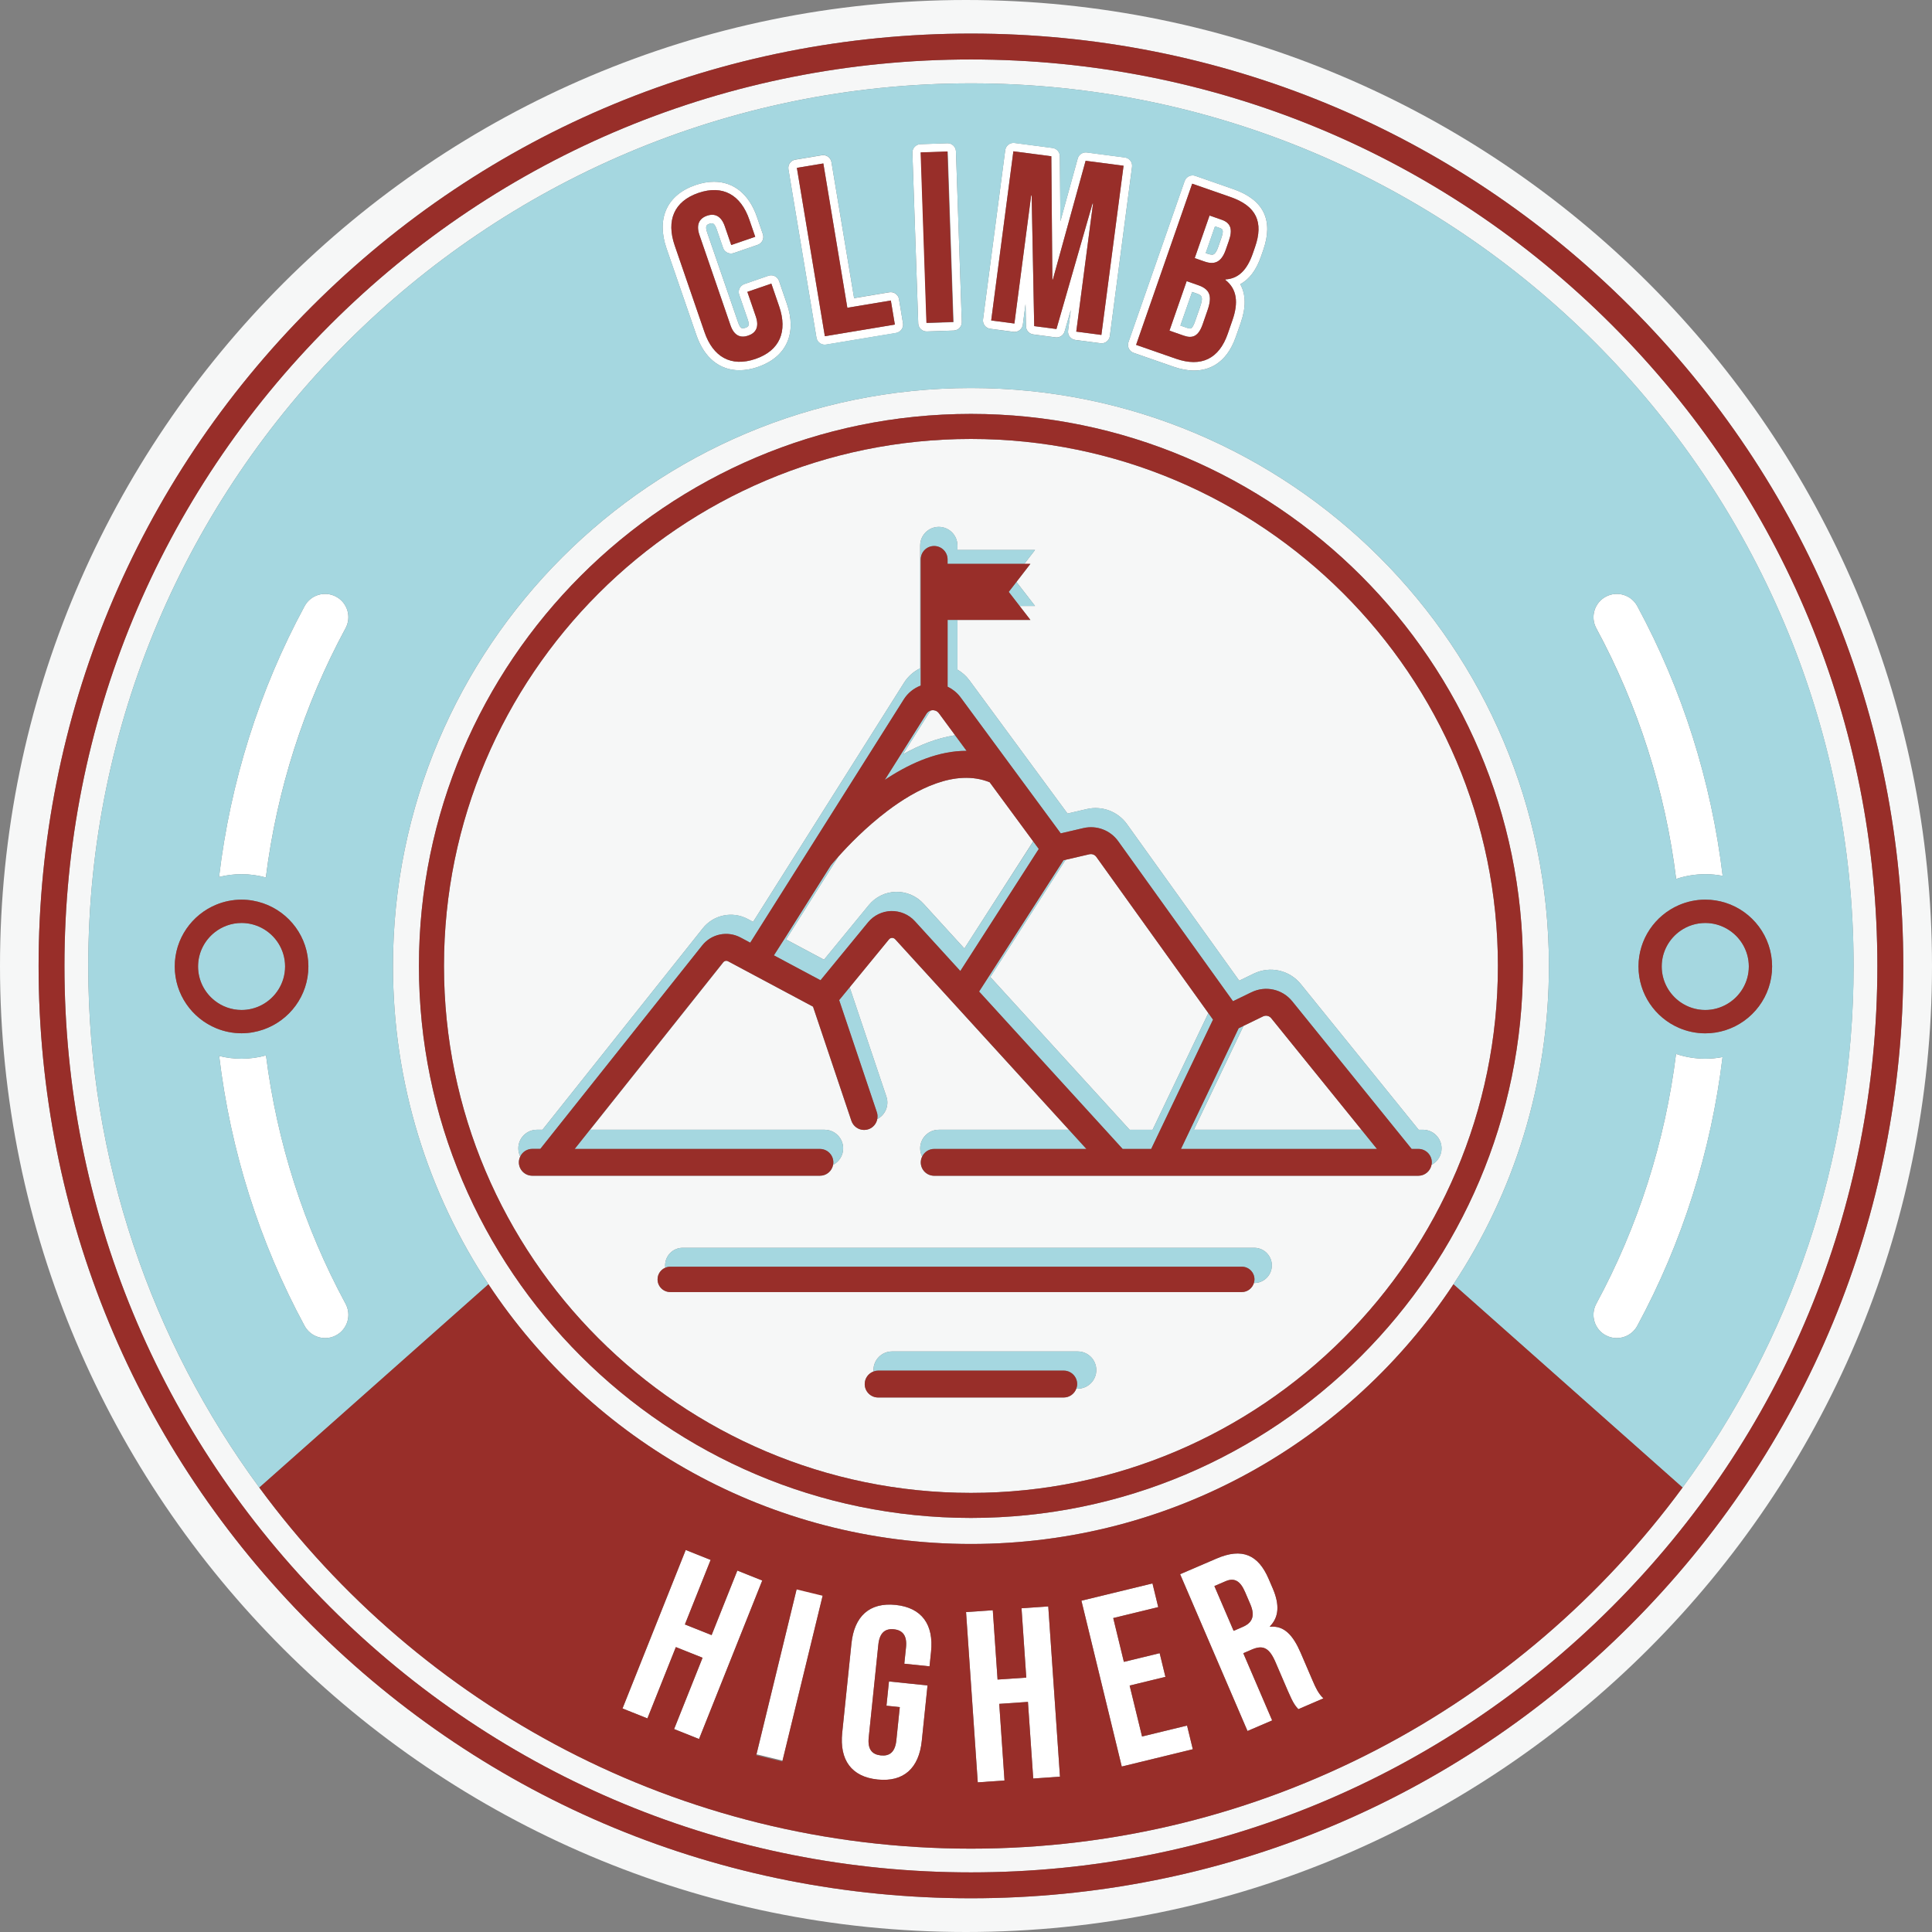
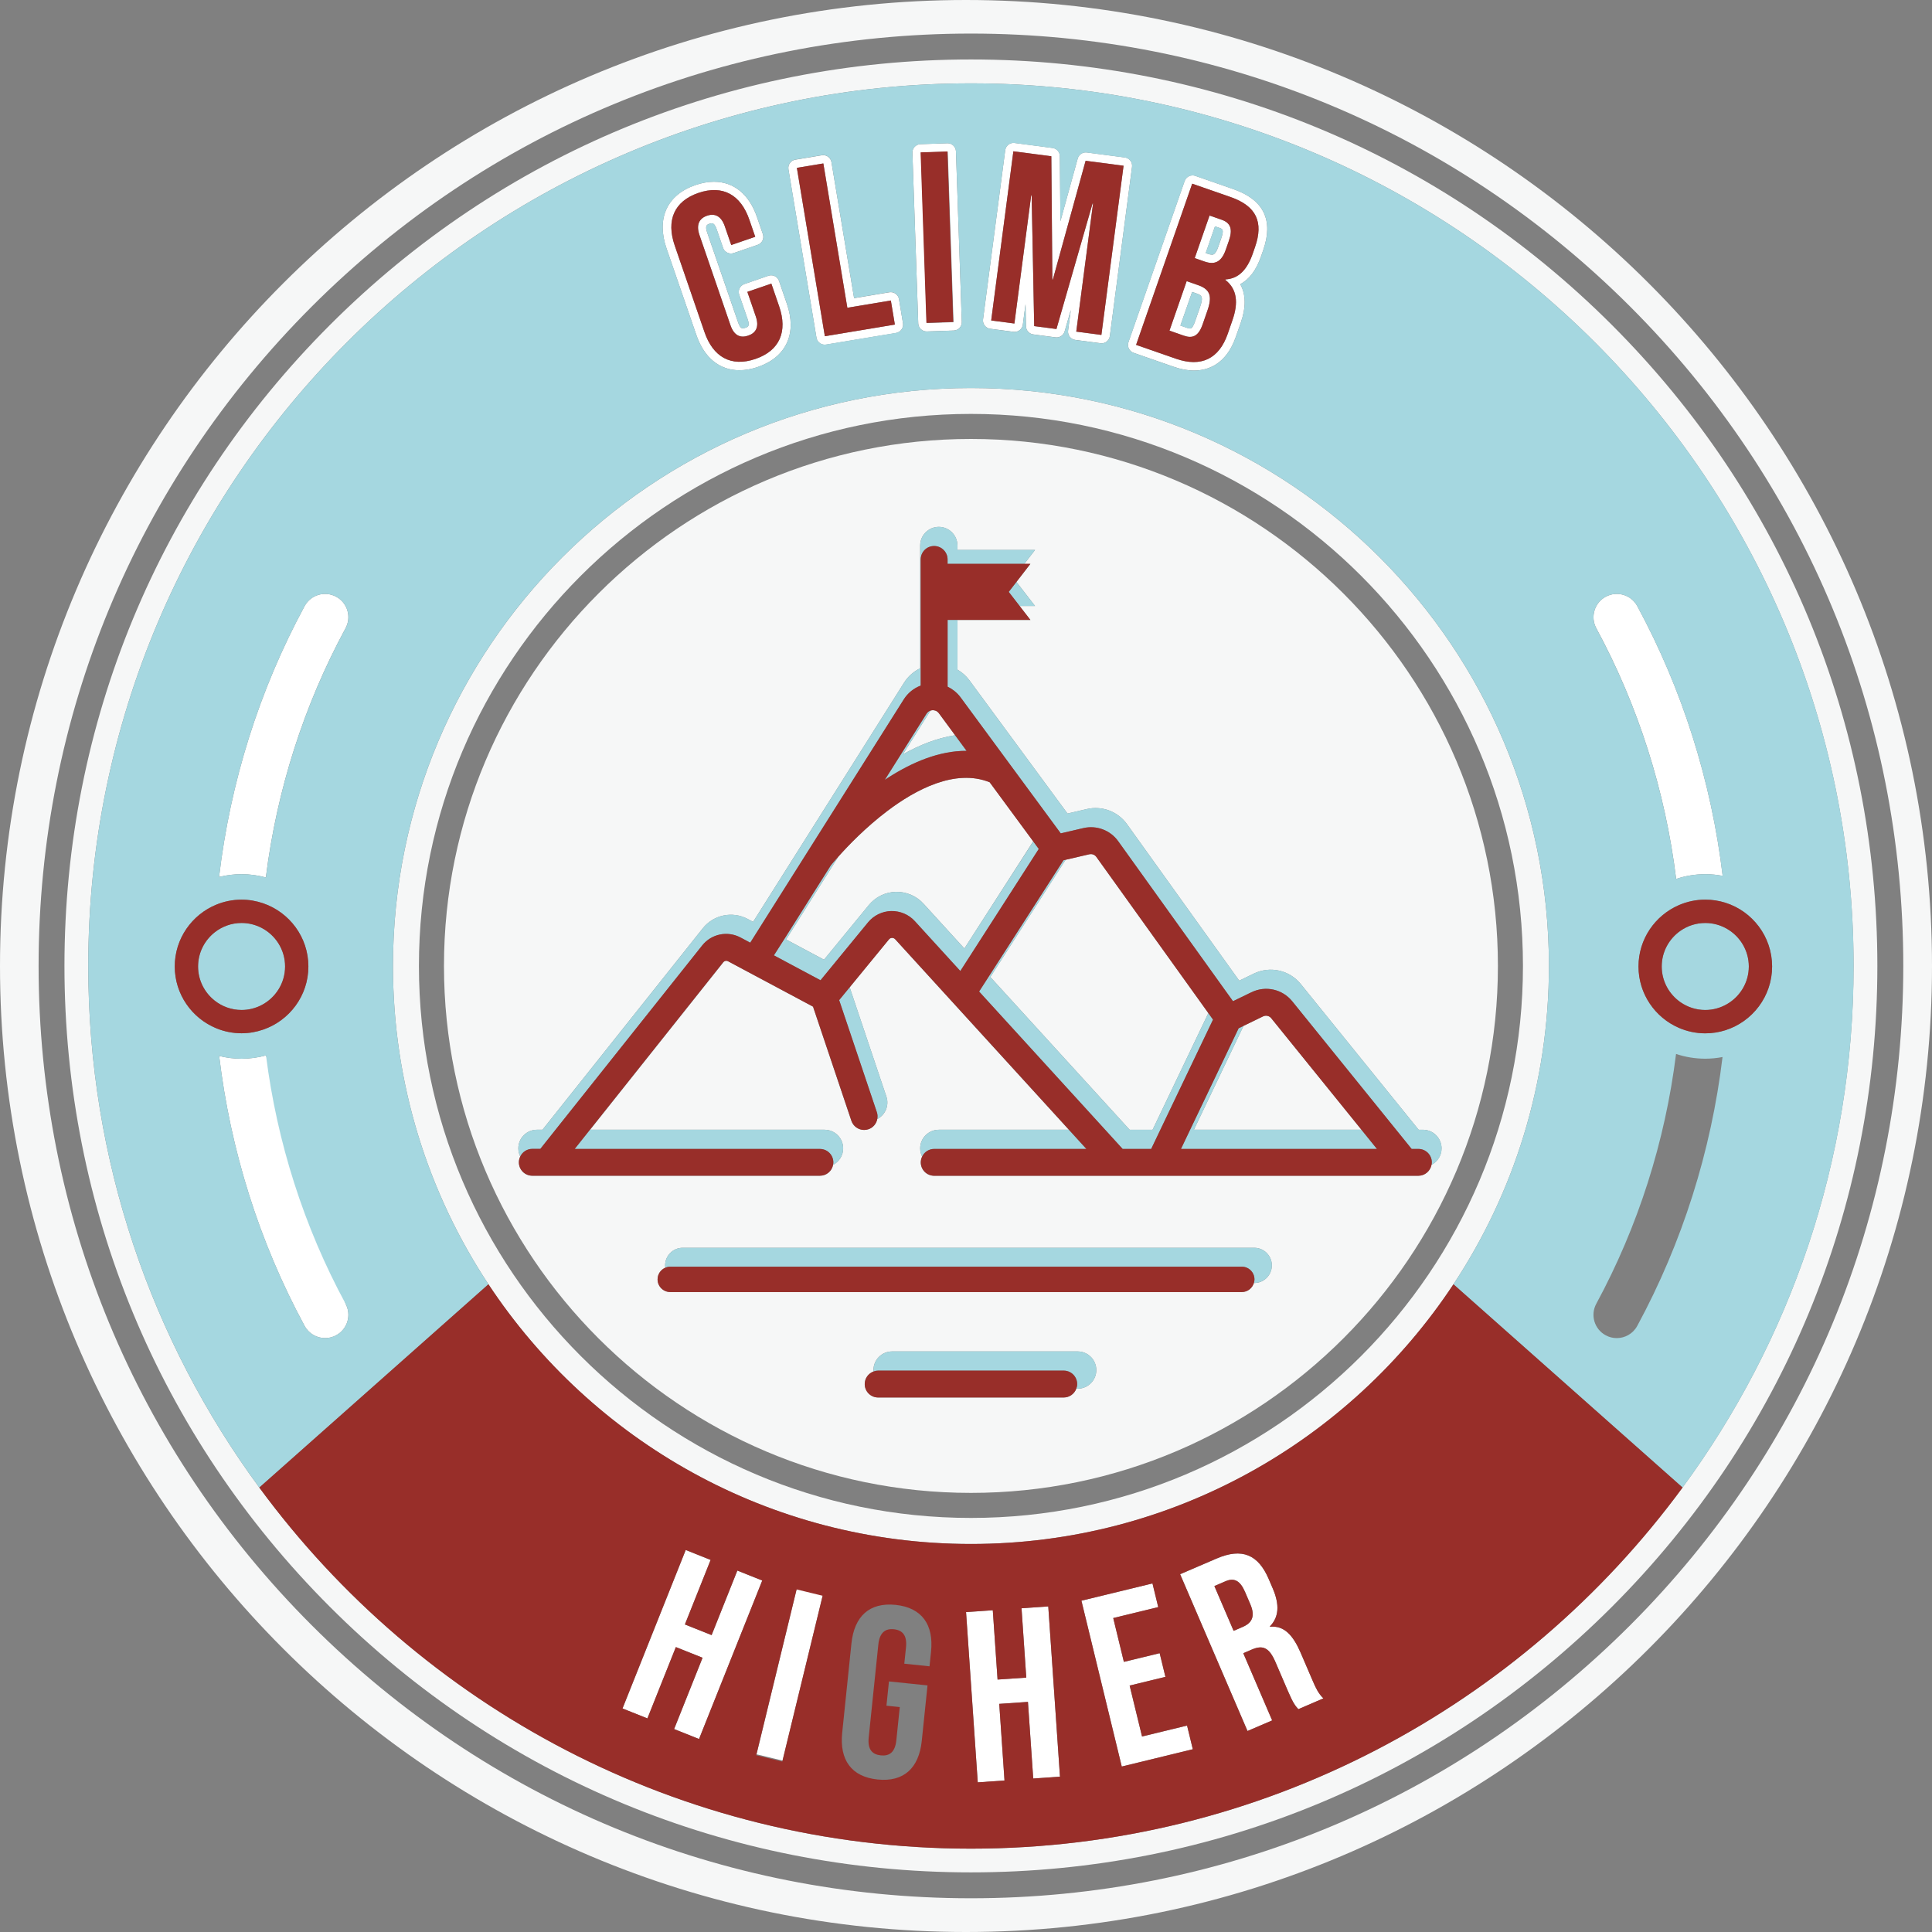
<svg xmlns="http://www.w3.org/2000/svg" version="1.1" id="Layer_1" x="0px" y="0px" viewBox="0 0 500 500" style="enable-background:new 0 0 500 500;" xml:space="preserve">
  <rect x="0" y="0" width="500" height="500" fill="#808080" stroke="none" />
  <style type="text/css">
	.st0{fill:#F6F7F7;}
	.st1{fill:#FFFFFF;}
	.st2{fill:#A5D7E0;}
	.st3{fill:#982E29;}
</style>
  <g>
    <g>
      <path class="st0" d="M283.73,221.76c-0.41-0.58-1.13-0.85-1.82-0.68l-6.12,1.42l-19.49,30.35l36.05,39.53h5.94l14.43-30.19    L283.73,221.76z" />
      <path class="st0" d="M242.98,184.59c-0.55-0.74-1.32-0.8-1.63-0.79c-0.12,0-0.32,0.03-0.54,0.1l-7.14,11.32    c4.25-2.39,8.83-4.23,13.51-4.94L242.98,184.59z" />
      <path class="st0" d="M256.14,202.45c-8.93-3.61-19.25,1.96-26.42,7.38c-5.64,4.25-10.25,9.06-12.75,11.87l-13.53,21.43l9.81,5.24    l11.6-14.14c1.72-2.1,4.27-3.35,6.98-3.42c2.72-0.06,5.32,1.04,7.16,3.05l10.59,11.61l17.82-27.74L256.14,202.45z" />
      <path class="st0" d="M251.28,113.6c-75.2,0-136.38,61.18-136.38,136.38s61.18,136.38,136.38,136.38s136.38-61.18,136.38-136.38    S326.48,113.6,251.28,113.6z M278.91,359.39h-0.37c-0.49,1.32-1.75,2.27-3.25,2.27h-48.03c-1.92,0-3.47-1.55-3.47-3.47    c0-1.51,0.96-2.78,2.3-3.26c-0.01-0.12-0.04-0.24-0.04-0.36c0-2.66,2.16-4.82,4.82-4.82h48.03c2.66,0,4.82,2.16,4.82,4.82    S281.57,359.39,278.91,359.39z M324.6,332.04h-0.1c-0.4,1.35-1.64,2.34-3.12,2.34H173.46c-1.81,0-3.28-1.47-3.28-3.28    c0-1.36,0.83-2.52,2.01-3.02c-0.03-0.2-0.06-0.39-0.06-0.6c0-2.51,2.04-4.55,4.55-4.55H324.6c2.51,0,4.55,2.04,4.55,4.55    S327.12,332.04,324.6,332.04z M368.25,292.38c2.66,0,4.82,2.16,4.82,4.82c0,1.87-1.07,3.46-2.62,4.27    c-0.3,1.61-1.71,2.82-3.41,2.82h-3.4h-74.63h-47.26c-1.92,0-3.47-1.55-3.47-3.47c0-0.54,0.14-1.05,0.36-1.51    c-0.31-0.64-0.5-1.35-0.5-2.11c0-2.66,2.16-4.82,4.82-4.82h33.66l-44.97-49.31c-0.28-0.31-0.64-0.34-0.81-0.34    c-0.18,0-0.52,0.06-0.79,0.39l-10.16,12.39l9.51,28.3c0.77,2.29-0.29,4.75-2.38,5.81c-0.23,1.19-1.06,2.22-2.29,2.63    c-0.37,0.12-0.74,0.18-1.11,0.18c-1.45,0-2.8-0.92-3.29-2.37l-9.93-29.54l-22.02-11.76c-0.34-0.18-0.74-0.13-1.04,0.1    l-34.63,43.52h60.68c2.66,0,4.82,2.16,4.82,4.82c0,1.87-1.07,3.46-2.62,4.27c-0.3,1.61-1.71,2.82-3.41,2.82h-74.43    c-1.92,0-3.47-1.55-3.47-3.47c0-0.54,0.14-1.05,0.36-1.51c-0.31-0.64-0.5-1.35-0.5-2.11c0-2.66,2.16-4.82,4.82-4.82h1.43    l41.49-52.14c2.79-3.5,7.67-4.51,11.62-2.41l1.4,0.75l39.08-61.92c1.03-1.63,2.48-2.89,4.16-3.71v-31.77    c0-2.66,2.16-4.82,4.82-4.82s4.82,2.16,4.82,4.82v1.15h20.09l-2.8,3.62h1.59l-3.6,4.66l4.81,6.22h-4l2.8,3.62h-18.88v12.85    c1.19,0.69,2.25,1.62,3.09,2.76l25.39,34.49l4.97-1.16c3.97-0.93,8.07,0.62,10.44,3.93l29.03,40.48l3.75-1.82    c4.23-2.05,9.25-0.93,12.2,2.72l30.49,37.69H368.25z" />
      <path class="st0" d="M251.28,100.42c-82.61,0-149.58,66.97-149.58,149.58c0,30.44,9.1,58.74,24.71,82.37    c26.77,40.49,72.69,67.21,124.87,67.21c52.17,0,98.1-26.72,124.87-67.21c15.61-23.62,24.71-51.93,24.71-82.37    C400.86,167.39,333.89,100.42,251.28,100.42z M251.28,392.84c-78.77,0-142.86-64.09-142.86-142.86s64.09-142.86,142.86-142.86    s142.86,64.09,142.86,142.86S330.05,392.84,251.28,392.84z" />
      <path class="st0" d="M326.88,263.04l-5.05,2.45l-12.85,26.88h43.37L329,263.52C328.49,262.88,327.62,262.69,326.88,263.04z" />
      <path class="st0" d="M417.16,84.1c-44.31-44.31-103.22-68.71-165.88-68.71S129.7,39.79,85.39,84.1S16.68,187.32,16.68,249.98    s24.4,121.57,68.71,165.88s103.22,68.71,165.88,68.71s121.57-24.4,165.88-68.71s68.71-103.22,68.71-165.88    S461.47,128.4,417.16,84.1z M251.28,478.43c-75.5,0-142.55-36.83-184.17-93.45C39.3,347.14,22.84,300.46,22.84,250    c0-125.96,102.47-228.43,228.43-228.43c125.96,0,228.43,102.47,228.43,228.43c0,50.46-16.46,97.14-44.27,134.98    C393.83,441.6,326.78,478.43,251.28,478.43z" />
      <path class="st0" d="M250,0C112.15,0,0,112.15,0,250s112.15,250,250,250c137.85,0,250-112.15,250-250S387.85,0,250,0z     M421.9,420.6c-45.57,45.57-106.17,70.67-170.62,70.67s-125.04-25.1-170.62-70.67S9.99,314.43,9.99,249.98    s25.1-125.04,70.67-170.62C126.23,33.79,186.83,8.69,251.28,8.69s125.04,25.1,170.62,70.67c45.57,45.57,70.67,106.17,70.67,170.62    S467.47,375.02,421.9,420.6z" />
    </g>
    <g>
      <path class="st1" d="M87,154.43c-2.93-1.58-6.59-0.5-8.17,2.43c-11.73,21.68-19.23,45.56-22.14,70.1    c1.87-0.47,3.82-0.72,5.82-0.72c2.18,0,4.29,0.3,6.29,0.85c2.83-22.58,9.82-44.53,20.62-64.49    C91.02,159.67,89.93,156.01,87,154.43z" />
-       <path class="st1" d="M68.84,273.14c-2.02,0.55-4.14,0.86-6.32,0.86c-2,0-3.94-0.25-5.8-0.72c2.92,24.46,10.41,48.25,22.11,69.86    c1.09,2.02,3.17,3.16,5.31,3.16c0.97,0,1.95-0.23,2.86-0.73c2.93-1.58,4.02-5.24,2.43-8.17    C78.67,317.51,71.69,295.63,68.84,273.14z" />
+       <path class="st1" d="M68.84,273.14c-2.02,0.55-4.14,0.86-6.32,0.86c-2,0-3.94-0.25-5.8-0.72c2.92,24.46,10.41,48.25,22.11,69.86    c1.09,2.02,3.17,3.16,5.31,3.16c0.97,0,1.95-0.23,2.86-0.73c2.93-1.58,4.02-5.24,2.43-8.17    z" />
      <path class="st1" d="M433.79,227.47c2.37-0.79,4.9-1.23,7.54-1.23c1.54,0,3.04,0.15,4.5,0.43c-2.93-24.44-10.42-48.22-22.1-69.81    c-1.58-2.93-5.25-4.01-8.17-2.43c-2.93,1.58-4.02,5.24-2.43,8.17C423.98,182.67,430.99,204.76,433.79,227.47z" />
-       <path class="st1" d="M433.76,272.76c-2.82,22.63-9.82,44.64-20.64,64.64c-1.58,2.93-0.5,6.59,2.43,8.17    c0.91,0.49,1.89,0.73,2.86,0.73c2.14,0,4.22-1.14,5.31-3.16c11.65-21.52,19.13-45.22,22.08-69.57c-1.45,0.28-2.94,0.43-4.47,0.43    C438.68,273.99,436.14,273.56,433.76,272.76z" />
      <path class="st1" d="M180.21,86.68c2.03,5.9,5.99,9.14,11.15,9.14c1.52,0,3.14-0.29,4.8-0.86c3.66-1.26,6.27-3.46,7.55-6.37    c1.25-2.85,1.23-6.2-0.07-9.97l-2.03-5.91c-0.31-0.9-1.15-1.46-2.05-1.46c-0.23,0-0.47,0.04-0.71,0.12l-6.2,2.14    c-1.13,0.39-1.74,1.62-1.35,2.76l2.2,6.38c0.61,1.77,0.06,1.95-0.62,2.19c-0.25,0.09-0.49,0.13-0.67,0.13    c-0.16,0-0.66,0-1.17-1.48l-8.03-23.33c-0.63-1.82,0-2.04,0.6-2.25c0.24-0.08,0.46-0.12,0.63-0.12c0.47,0,0.88,0.51,1.23,1.53    l1.66,4.83c0.31,0.9,1.15,1.46,2.05,1.46c0.23,0,0.47-0.04,0.71-0.12l6.2-2.13c0.54-0.19,0.99-0.58,1.24-1.1    c0.25-0.52,0.29-1.11,0.1-1.66l-1.52-4.42c-2.03-5.9-5.99-9.14-11.15-9.14c-1.52,0-3.14,0.29-4.8,0.86    c-7.34,2.53-10.13,8.64-7.48,16.35L180.21,86.68z M180.75,49.93c6.32-2.17,10.98,0.5,13.19,6.94l1.52,4.41l-6.21,2.13l-1.66-4.83    c-0.94-2.74-2.65-3.43-4.61-2.75s-2.89,2.26-1.95,5.01l8.02,23.33c0.94,2.74,2.63,3.37,4.59,2.69s2.91-2.2,1.97-4.95l-2.19-6.38    l6.21-2.13l2.03,5.91c2.21,6.44,0.19,11.41-6.14,13.58s-10.98-0.5-13.19-6.94l-7.71-22.43C172.4,57.07,174.42,52.1,180.75,49.93z" />
      <path class="st1" d="M233.69,83.65l-1.03-6.22c-0.09-0.57-0.41-1.07-0.88-1.41c-0.37-0.26-0.81-0.4-1.26-0.4    c-0.12,0-0.24,0.01-0.36,0.03l-9.12,1.52l-5.86-35.2c-0.09-0.57-0.41-1.07-0.88-1.41c-0.37-0.26-0.81-0.4-1.26-0.4    c-0.12,0-0.24,0.01-0.36,0.03l-6.85,1.14c-1.18,0.2-1.98,1.31-1.78,2.5l7.25,43.57c0.09,0.57,0.41,1.07,0.88,1.41    c0.37,0.26,0.81,0.4,1.26,0.4c0.12,0,0.24-0.01,0.36-0.03l18.11-3.01C233.09,85.95,233.89,84.83,233.69,83.65z M213.47,87.01    l-7.24-43.57l6.85-1.14l6.21,37.34l11.26-1.87l1.04,6.22L213.47,87.01z" />
      <path class="st1" d="M245.23,37.07c-0.02,0-7.01,0.24-7.01,0.24c-1.2,0.04-2.14,1.04-2.09,2.24l1.51,44.13    c0.04,1.17,1,2.1,2.17,2.1c0.02,0,7.01-0.24,7.01-0.24c0.57-0.02,1.12-0.27,1.51-0.69s0.6-0.98,0.58-1.56l-1.51-44.13    C247.36,38,246.4,37.07,245.23,37.07z M239.84,83.61l-1.5-44.13l6.94-0.24l1.5,44.13L239.84,83.61z" />
      <path class="st1" d="M285.08,88.85c0.48,0,0.94-0.16,1.32-0.45c0.46-0.35,0.75-0.87,0.83-1.44l5.74-43.78    c0.16-1.19-0.68-2.28-1.87-2.43l-9.82-1.29c-0.1-0.01-0.19-0.02-0.28-0.02c-0.96,0-1.83,0.64-2.09,1.59l-4.48,16.23l-0.14-16.84    c-0.01-1.08-0.81-1.99-1.89-2.13l-9.82-1.29c-0.09-0.01-0.19-0.02-0.28-0.02c-0.48,0-0.94,0.16-1.32,0.45    c-0.46,0.35-0.75,0.87-0.83,1.44l-5.74,43.78c-0.16,1.19,0.68,2.28,1.87,2.43l6,0.79c0.1,0.01,0.19,0.02,0.28,0.02    c1.07,0,2.01-0.79,2.15-1.89l0.7-5.31l0.11,5.74c0.02,1.07,0.82,1.97,1.89,2.11l5.76,0.76c0.1,0.01,0.19,0.02,0.28,0.02    c0.95,0,1.81-0.63,2.08-1.57l1.59-5.52l-0.7,5.31c-0.16,1.19,0.68,2.28,1.87,2.43l6.51,0.85    C284.89,88.85,284.98,88.85,285.08,88.85z M282.75,52.66l-9.35,32.49l-5.75-0.75l-0.66-33.81l-0.13-0.02l-4.34,33.15l-6-0.79    l5.74-43.78l9.82,1.29l0.27,31.91l0.12,0.02l8.48-30.76l9.82,1.29l-5.74,43.78l-6.5-0.85l4.34-33.15L282.75,52.66z" />
      <path class="st1" d="M317.22,64.65l0.81-2.32c1.04-2.98,0.48-4.64-1.84-5.45l-3.16-1.1l-3.84,11.02l2.56,0.89    C314.19,68.55,316.06,67.99,317.22,64.65z M314.44,58.57l1.11,0.39c0.8,0.28,1.29,0.45,0.51,2.69l-0.81,2.32    c-0.68,1.94-1.31,1.94-1.58,1.94c-0.3,0-0.68-0.08-1.12-0.23l-0.51-0.18L314.44,58.57z" />
      <path class="st1" d="M292.14,90.21c0.25,0.52,0.7,0.91,1.24,1.1l10.31,3.59c1.88,0.65,3.67,0.99,5.31,0.99    c3.56,0,8.33-1.52,10.84-8.74l1.25-3.57c1.41-4.04,1.37-7.4-0.12-10.04c2.35-1.24,4.15-3.63,5.38-7.17l0.58-1.67    c2.69-7.72,0.1-13.02-7.7-15.74l-9.89-3.45c-0.23-0.08-0.47-0.12-0.71-0.12c-0.32,0-0.65,0.07-0.94,0.22    c-0.52,0.25-0.92,0.7-1.11,1.24l-14.54,41.7C291.85,89.1,291.89,89.69,292.14,90.21z M308.54,47.54l9.89,3.44    c6.79,2.36,8.61,6.54,6.37,12.97l-0.58,1.67c-1.49,4.29-3.74,6.51-7.07,6.69l-0.04,0.12c3.1,2.42,3.39,5.99,1.86,10.4l-1.24,3.58    c-2.24,6.43-6.84,8.71-13.39,6.43l-10.31-3.59L308.54,47.54z" />
      <path class="st1" d="M311.24,83.95l1.26-3.63c1.35-3.87,0.51-5.5-2.47-6.54l-2.92-1.02l-4.46,12.81l3.75,1.31    C308.61,87.65,310.16,87.05,311.24,83.95z M308.52,75.55l0.87,0.3c1.59,0.55,2.18,0.76,1.13,3.77l-1.27,3.63    c-0.28,0.81-0.72,1.77-1.22,1.77c-0.15,0-0.41-0.03-0.84-0.18l-1.7-0.59L308.52,75.55z" />
      <polygon class="st1" points="190.83,406.47 184.17,423.17 177.25,420.41 183.91,403.71 177.47,401.14 161.11,442.15     167.55,444.73 174.91,426.27 181.83,429.03 174.46,447.48 180.91,450.06 197.27,409.04   " />
      <rect x="182.23" y="430.15" transform="matrix(0.236 -0.972 0.972 0.236 -265.321 529.624)" class="st1" width="44.16" height="6.94" />
-       <path class="st1" d="M231.8,415.36c-6.78-0.7-10.71,2.95-11.44,9.98l-2.39,23.1c-0.73,7.03,2.37,11.41,9.15,12.11    c6.78,0.7,10.71-2.95,11.44-9.98l1.49-14.37l-9.98-1.03l-0.65,6.28l3.45,0.36l-0.89,8.6c-0.33,3.14-1.82,4.12-4.02,3.9    s-3.46-1.5-3.13-4.64l2.49-24.04c0.33-3.14,1.83-4.19,4.03-3.96c2.2,0.23,3.45,1.56,3.13,4.7l-0.44,4.21l6.53,0.68l0.39-3.77    C241.68,420.44,238.58,416.06,231.8,415.36z" />
      <polygon class="st1" points="264.37,416.22 265.6,434.16 258.17,434.67 256.94,416.73 250.02,417.21 253.05,461.27 259.97,460.79     258.61,440.96 266.03,440.45 267.4,460.28 274.32,459.8 271.29,415.74   " />
      <polygon class="st1" points="295.56,449.41 292.35,436.23 301.61,433.98 300.12,427.85 290.86,430.1 288.11,418.75 299.75,415.92     298.26,409.79 279.87,414.26 290.31,457.18 308.7,452.71 307.21,446.58   " />
      <path class="st1" d="M336.63,427.78c-1.97-4.58-4.31-7.15-7.92-6.76l-0.05-0.12c2.34-2.38,2.53-5.62,0.74-9.79l-1.07-2.49    c-2.69-6.26-6.85-8.11-13.46-5.27l-9.45,4.06l17.44,40.58l6.38-2.74l-7.47-17.39l2.2-0.95c2.9-1.25,4.52-0.5,6.14,3.27l3.19,7.42    c1.42,3.3,1.93,3.84,2.72,4.74l6.49-2.79c-1.29-1.23-1.97-2.66-2.81-4.63L336.63,427.78z M321.58,421.06l-2.32,1l-4.98-11.59    l2.9-1.25c2.26-0.97,3.79-0.12,5.04,2.78l1.35,3.13C324.96,418.37,323.96,420.04,321.58,421.06z" />
    </g>
    <g>
      <path class="st2" d="M309.39,75.86l-0.87-0.3l-3.04,8.71l1.7,0.59c0.43,0.15,0.7,0.18,0.84,0.18c0.5,0,0.94-0.96,1.22-1.77    l1.27-3.63C311.57,76.62,310.98,76.41,309.39,75.86z" />
      <path class="st2" d="M251.28,21.57C125.32,21.57,22.84,124.04,22.84,250c0,50.46,16.46,97.14,44.27,134.98l59.3-52.61    C110.8,308.74,101.7,280.44,101.7,250c0-82.61,66.97-149.58,149.58-149.58S400.86,167.39,400.86,250    c0,30.44-9.1,58.74-24.71,82.37l59.3,52.61c27.81-37.84,44.27-84.52,44.27-134.98C479.71,124.04,377.24,21.57,251.28,21.57z     M79.81,250.12c0,7.57-4.9,14.01-11.69,16.34c-1.76,0.61-3.64,0.95-5.6,0.95c-2.3,0-4.5-0.46-6.51-1.28    c-6.31-2.58-10.78-8.78-10.78-16.01c0-7.22,4.46-13.42,10.76-16c2.02-0.83,4.22-1.29,6.53-1.29c1.96,0,3.83,0.34,5.59,0.94    C74.9,236.1,79.81,242.54,79.81,250.12z M87,345.57c-0.91,0.49-1.89,0.73-2.86,0.73c-2.14,0-4.22-1.14-5.31-3.16    c-11.69-21.61-19.18-45.4-22.11-69.86c1.86,0.47,3.8,0.72,5.8,0.72c2.19,0,4.31-0.3,6.32-0.86c2.85,22.5,9.82,44.37,20.59,64.26    C91.02,340.33,89.93,343.99,87,345.57z M89.43,162.6c-10.8,19.96-17.79,41.91-20.62,64.49c-2.01-0.55-4.11-0.85-6.29-0.85    c-2.01,0-3.96,0.25-5.82,0.72c2.9-24.54,10.4-48.43,22.14-70.1c1.58-2.93,5.24-4.01,8.17-2.43    C89.93,156.01,91.02,159.67,89.43,162.6z M203.71,88.59c-1.28,2.91-3.89,5.11-7.55,6.37c-1.67,0.57-3.28,0.86-4.8,0.86    c-5.16,0-9.12-3.25-11.15-9.14l-7.72-22.43c-2.65-7.71,0.14-13.82,7.48-16.35c1.67-0.57,3.28-0.86,4.8-0.86    c5.16,0,9.12,3.25,11.15,9.14l1.52,4.42c0.19,0.54,0.15,1.14-0.1,1.66c-0.25,0.52-0.7,0.91-1.24,1.1l-6.2,2.13    c-0.23,0.08-0.47,0.12-0.71,0.12c-0.9,0-1.74-0.57-2.05-1.46l-1.66-4.83c-0.35-1.01-0.76-1.53-1.23-1.53    c-0.17,0-0.39,0.04-0.63,0.12c-0.6,0.21-1.23,0.42-0.6,2.25l8.03,23.33c0.51,1.48,1.01,1.48,1.17,1.48c0.18,0,0.41-0.05,0.67-0.13    c0.69-0.24,1.23-0.42,0.62-2.19l-2.2-6.38c-0.39-1.13,0.21-2.37,1.35-2.76l6.2-2.14c0.23-0.08,0.47-0.12,0.71-0.12    c0.9,0,1.74,0.57,2.05,1.46l2.03,5.91C204.94,82.39,204.96,85.74,203.71,88.59z M231.91,86.14l-18.11,3.01    c-0.12,0.02-0.24,0.03-0.36,0.03c-0.45,0-0.89-0.14-1.26-0.4c-0.47-0.34-0.78-0.84-0.88-1.41l-7.25-43.57    c-0.2-1.18,0.6-2.3,1.78-2.5l6.85-1.14c0.12-0.02,0.24-0.03,0.36-0.03c0.45,0,0.89,0.14,1.26,0.4c0.47,0.34,0.78,0.84,0.88,1.41    l5.86,35.2l9.12-1.52c0.12-0.02,0.24-0.03,0.36-0.03c0.45,0,0.89,0.14,1.26,0.4c0.47,0.34,0.78,0.84,0.88,1.41l1.03,6.22    C233.89,84.83,233.09,85.95,231.91,86.14z M248.33,84.86c-0.39,0.42-0.94,0.67-1.51,0.69c0,0-6.99,0.24-7.01,0.24    c-1.16,0-2.13-0.92-2.17-2.1l-1.51-44.13c-0.04-1.2,0.9-2.2,2.09-2.24c0,0,6.99-0.24,7.01-0.24c1.16,0,2.13,0.92,2.17,2.1    l1.51,44.13C248.93,83.88,248.72,84.44,248.33,84.86z M286.4,88.41c-0.38,0.29-0.85,0.45-1.32,0.45c-0.09,0-0.19-0.01-0.28-0.02    l-6.51-0.85c-1.19-0.16-2.03-1.25-1.87-2.43l0.7-5.31l-1.59,5.52c-0.27,0.94-1.13,1.57-2.08,1.57c-0.09,0-0.19-0.01-0.28-0.02    l-5.76-0.76c-1.06-0.14-1.87-1.04-1.89-2.11l-0.11-5.74l-0.7,5.31c-0.14,1.09-1.08,1.89-2.15,1.89c-0.09,0-0.19-0.01-0.28-0.02    l-6-0.79c-1.19-0.16-2.03-1.25-1.87-2.43l5.74-43.78c0.08-0.57,0.37-1.09,0.83-1.44c0.38-0.29,0.85-0.45,1.32-0.45    c0.09,0,0.19,0.01,0.28,0.02l9.82,1.29c1.07,0.14,1.88,1.05,1.89,2.13l0.14,16.84l4.48-16.23c0.26-0.95,1.13-1.59,2.09-1.59    c0.09,0,0.19,0.01,0.28,0.02l9.82,1.29c1.19,0.16,2.03,1.25,1.87,2.43l-5.74,43.78C287.15,87.54,286.86,88.06,286.4,88.41z     M326.93,64.71l-0.58,1.67c-1.23,3.54-3.04,5.93-5.38,7.17c1.48,2.63,1.53,5.99,0.12,10.04l-1.25,3.57    c-2.52,7.22-7.29,8.74-10.84,8.74c-1.65,0-3.44-0.33-5.31-0.99l-10.31-3.59c-0.54-0.19-0.99-0.59-1.24-1.1    c-0.25-0.52-0.28-1.11-0.09-1.66l14.54-41.7c0.19-0.54,0.59-0.99,1.11-1.24c0.3-0.14,0.62-0.22,0.94-0.22    c0.24,0,0.48,0.04,0.71,0.12l9.89,3.45C327.04,51.69,329.63,56.99,326.93,64.71z M446.51,266.62c-1.64,0.52-3.38,0.8-5.18,0.8    c-2.44,0-4.75-0.51-6.86-1.43c-6.13-2.66-10.43-8.77-10.43-15.87c0-7.11,4.31-13.22,10.45-15.88c2.1-0.91,4.41-1.42,6.84-1.42    c1.81,0,3.56,0.28,5.2,0.8c7,2.21,12.09,8.77,12.09,16.49C458.62,257.85,453.52,264.41,446.51,266.62z M415.55,154.43    c2.93-1.58,6.59-0.5,8.17,2.43c11.69,21.59,19.18,45.38,22.1,69.81c-1.46-0.28-2.96-0.43-4.5-0.43c-2.63,0-5.17,0.44-7.54,1.23    c-2.8-22.71-9.81-44.8-20.67-64.87C411.54,159.67,412.63,156.01,415.55,154.43z M423.72,343.14c-1.09,2.02-3.17,3.16-5.31,3.16    c-0.97,0-1.95-0.23-2.86-0.73c-2.93-1.58-4.02-5.24-2.43-8.17c10.83-20,17.82-42.01,20.64-64.64c2.38,0.8,4.92,1.23,7.56,1.23    c1.53,0,3.02-0.15,4.47-0.43C442.85,297.92,435.37,321.62,423.72,343.14z" />
      <path class="st2" d="M315.55,58.96l-1.11-0.39l-2.41,6.92l0.51,0.18c0.45,0.16,0.82,0.23,1.12,0.23c0.27,0,0.91,0,1.58-1.94    l0.81-2.32C316.84,59.41,316.35,59.24,315.55,58.96z" />
      <path class="st2" d="M62.52,238.85c-2.64,0-5.06,0.92-6.98,2.44c-2.6,2.07-4.28,5.25-4.28,8.82c0,3.58,1.68,6.77,4.29,8.83    c1.92,1.52,4.34,2.43,6.97,2.43c1.86,0,3.61-0.46,5.15-1.26c3.62-1.87,6.11-5.65,6.11-10.01c0-4.36-2.49-8.14-6.12-10.01    C66.12,239.31,64.37,238.85,62.52,238.85z" />
      <path class="st2" d="M446.98,240.39c-1.66-0.97-3.59-1.53-5.65-1.53c-2.38,0-4.58,0.74-6.4,2c-2.94,2.04-4.87,5.43-4.87,9.26    c0,3.83,1.93,7.22,4.86,9.25c1.82,1.27,4.03,2.01,6.41,2.01c2.05,0,3.98-0.56,5.64-1.53c3.36-1.95,5.63-5.58,5.63-9.74    C452.59,245.97,450.33,242.34,446.98,240.39z" />
      <path class="st2" d="M191.66,242.64l0.83,0.44l1.68,0.9l2.73-4.33l12.55-19.89l6.98-11.06l17.49-27.71    c1.04-1.65,2.59-2.88,4.37-3.55v-0.35v-4.22v-28.08c0-1.92,1.55-3.47,3.47-3.47c0.95,0,1.82,0.39,2.45,1.01    c0.63,0.63,1.03,1.5,1.03,2.46v1.15h2.55h17.29l2.8-3.62h-20.09v-1.15c0-2.66-2.16-4.82-4.82-4.82s-4.82,2.16-4.82,4.82v31.77    c-1.68,0.82-3.13,2.08-4.16,3.71l-39.08,61.92l-1.4-0.75c-3.95-2.11-8.83-1.09-11.62,2.41l-41.49,52.14h-1.43    c-2.66,0-4.82,2.16-4.82,4.82c0,0.76,0.19,1.47,0.5,2.11c0.56-1.16,1.74-1.96,3.11-1.96h0.26h1.82l3.95-4.97l37.94-47.68    C184.11,241.7,188.28,240.84,191.66,242.64z" />
      <polygon class="st2" points="308.98,292.38 321.83,265.5 320.56,266.11 308,292.38 305.63,297.35 306.6,297.35 356.36,297.35     352.35,292.38   " />
      <path class="st2" d="M368.25,292.38h-1.1l-30.49-37.69c-2.96-3.65-7.97-4.77-12.2-2.72l-3.75,1.82l-29.03-40.48    c-2.37-3.31-6.47-4.86-10.44-3.93l-4.97,1.16l-25.39-34.49c-0.84-1.14-1.9-2.06-3.09-2.76v-12.85h-2.55v11.79v5.49    c0.59,0.28,1.14,0.63,1.66,1.03c0.63,0.49,1.2,1.06,1.69,1.72l7.32,9.94l6.47,8.79l9.35,12.69l2.79,3.79l4.39-1.02l1.45-0.34    c3.43-0.8,6.98,0.54,9.04,3.4l27.3,38.06l2.4,3.34l4.03-1.96l0.75-0.36c3.66-1.78,8-0.81,10.56,2.35l26.87,33.23l4.02,4.97h1.75    c0.96,0,1.83,0.39,2.46,1.02c0.62,0.63,1.01,1.49,1.01,2.45c0,0.22-0.03,0.44-0.07,0.65c1.55-0.8,2.62-2.4,2.62-4.27    C373.07,294.54,370.91,292.38,368.25,292.38z" />
      <path class="st2" d="M238.14,297.2c0,0.76,0.19,1.47,0.5,2.11c0.56-1.16,1.74-1.96,3.11-1.96h39.39l-4.53-4.97h-33.66    C240.3,292.38,238.14,294.54,238.14,297.2z" />
      <path class="st2" d="M215.66,300.82c0,0.22-0.03,0.44-0.07,0.65c1.55-0.8,2.62-2.4,2.62-4.27c0-2.66-2.16-4.82-4.82-4.82h-60.68    l34.63-43.52c-0.06,0.05-0.13,0.09-0.18,0.16l-34.5,43.36l-3.95,4.97h0.05h63.42C214.11,297.35,215.66,298.9,215.66,300.82z" />
      <path class="st2" d="M229.4,283.79l-9.51-28.3l-2.73,3.33l9.76,29.02c0.2,0.59,0.21,1.19,0.1,1.77    C229.11,288.54,230.17,286.09,229.4,283.79z" />
      <path class="st2" d="M249.57,245.47l-10.59-11.61c-1.83-2.01-4.44-3.11-7.16-3.05c-2.72,0.07-5.26,1.32-6.98,3.42l-11.6,14.14    l-9.81-5.24l13.53-21.43c-1.02,1.15-1.7,1.96-1.94,2.26l-11.97,18.97l-2.73,4.33l0.25,0.14l9.53,5.09l2.29,1.22l3.19-3.89    l9.11-11.1c1.47-1.8,3.65-2.86,5.98-2.92c2.34-0.04,4.56,0.89,6.12,2.61l10.18,11.16l1.6,1.75l2.62-4.07l17.68-27.52l-1.45-1.97    L249.57,245.47z" />
      <polygon class="st2" points="275.22,222.64 256.01,252.54 253.39,256.61 253.59,256.82 286.02,292.38 290.54,297.35     295.03,297.35 297.93,297.35 297.93,297.34 297.95,297.31 300.3,292.38 313.93,263.87 312.72,262.19 298.29,292.38 292.35,292.38     256.3,252.85 275.79,222.5   " />
      <polygon class="st2" points="261.06,153.2 263.87,156.83 267.87,156.83 263.06,150.61   " />
      <path class="st2" d="M233.67,195.22l7.14-11.32c-0.34,0.11-0.73,0.33-1.03,0.8l-6.93,10.98l-3.88,6.15    c0.29-0.19,0.59-0.39,0.88-0.58c6.18-3.96,13.2-6.97,20.29-6.93l-2.98-4.04C242.5,190.99,237.92,192.83,233.67,195.22z" />
      <path class="st2" d="M324.6,322.93H176.68c-2.51,0-4.55,2.04-4.55,4.55c0,0.2,0.03,0.4,0.06,0.6c0.39-0.16,0.82-0.26,1.27-0.26    h147.92c1.81,0,3.28,1.47,3.28,3.28c0,0.33-0.06,0.64-0.15,0.93h0.1c2.51,0,4.55-2.04,4.55-4.55S327.12,322.93,324.6,322.93z" />
      <path class="st2" d="M278.91,349.75h-48.03c-2.66,0-4.82,2.16-4.82,4.82c0,0.12,0.03,0.24,0.04,0.36    c0.37-0.13,0.76-0.22,1.17-0.22h48.03c1.92,0,3.47,1.55,3.47,3.47c0,0.43-0.09,0.83-0.23,1.21h0.37c2.66,0,4.82-2.16,4.82-4.82    S281.57,349.75,278.91,349.75z" />
    </g>
    <g>
      <path class="st3" d="M251.28,399.58c-52.17,0-98.1-26.72-124.87-67.21l-59.3,52.61c41.61,56.63,108.67,93.45,184.17,93.45    c75.5,0,142.55-36.83,184.17-93.45l-59.3-52.61C349.38,372.86,303.45,399.58,251.28,399.58z M174.46,447.48l7.36-18.46l-6.91-2.76    l-7.36,18.46l-6.45-2.57l16.36-41.02l6.45,2.57l-6.66,16.7l6.91,2.76l6.66-16.7l6.45,2.57l-16.36,41.02L174.46,447.48z     M202.45,455.89l-6.74-1.64l10.45-42.91l6.74,1.64L202.45,455.89z M240.95,427.47l-0.39,3.77l-6.53-0.68l0.44-4.21    c0.33-3.14-0.93-4.47-3.13-4.7c-2.2-0.23-3.7,0.82-4.03,3.96l-2.49,24.04c-0.33,3.14,0.94,4.41,3.13,4.64s3.69-0.76,4.02-3.9    l0.89-8.6l-3.45-0.36l0.65-6.28l9.98,1.03l-1.49,14.37c-0.73,7.03-4.66,10.68-11.44,9.98c-6.78-0.7-9.88-5.08-9.15-12.11    l2.39-23.1c0.73-7.03,4.66-10.68,11.44-9.98C238.58,416.06,241.68,420.44,240.95,427.47z M267.4,460.28l-1.37-19.83l-7.43,0.51    l1.36,19.83l-6.92,0.48l-3.03-44.06l6.92-0.48l1.24,17.94l7.43-0.51l-1.23-17.94l6.92-0.48l3.03,44.06L267.4,460.28z     M290.31,457.18l-10.44-42.92l18.39-4.47l1.49,6.13l-11.65,2.83l2.76,11.34l9.26-2.25l1.49,6.13l-9.26,2.25l3.21,13.18l11.65-2.83    l1.49,6.13L290.31,457.18z M336.01,442.33c-0.8-0.89-1.3-1.43-2.72-4.74l-3.19-7.42c-1.62-3.77-3.24-4.51-6.14-3.27l-2.2,0.95    l7.47,17.39l-6.38,2.74l-17.44-40.58l9.45-4.06c6.61-2.84,10.77-0.99,13.46,5.27l1.07,2.49c1.79,4.17,1.61,7.41-0.74,9.79    l0.05,0.12c3.61-0.38,5.95,2.18,7.92,6.76l3.06,7.13c0.85,1.97,1.53,3.39,2.81,4.63L336.01,442.33z" />
      <path class="st3" d="M322.22,412c-1.25-2.9-2.78-3.75-5.04-2.78l-2.9,1.25l4.98,11.59l2.32-1c2.38-1.02,3.38-2.69,1.98-5.93    L322.22,412z" />
-       <path class="st3" d="M421.9,79.36C376.32,33.79,315.73,8.69,251.28,8.69S126.23,33.79,80.66,79.36    C35.08,124.93,9.99,185.53,9.99,249.98s25.1,125.04,70.67,170.62s106.17,70.67,170.62,70.67s125.04-25.1,170.62-70.67    s70.67-106.17,70.67-170.62S467.47,124.93,421.9,79.36z M417.16,415.86c-44.31,44.31-103.22,68.71-165.88,68.71    s-121.57-24.4-165.88-68.71S16.68,312.64,16.68,249.98S41.09,128.4,85.39,84.1s103.22-68.71,165.88-68.71    s121.57,24.4,165.88,68.71s68.71,103.22,68.71,165.88S461.47,371.55,417.16,415.86z" />
-       <path class="st3" d="M251.28,392.84c78.77,0,142.86-64.09,142.86-142.86s-64.09-142.86-142.86-142.86s-142.86,64.09-142.86,142.86    S172.5,392.84,251.28,392.84z M251.28,113.6c75.2,0,136.38,61.18,136.38,136.38s-61.18,136.38-136.38,136.38    S114.9,325.18,114.9,249.98S176.08,113.6,251.28,113.6z" />
      <path class="st3" d="M182.32,85.95c2.21,6.44,6.87,9.11,13.19,6.94s8.35-7.14,6.14-13.58l-2.03-5.91l-6.21,2.13l2.19,6.38    c0.94,2.74,0,4.27-1.97,4.95s-3.65,0.05-4.59-2.69l-8.02-23.33c-0.94-2.74-0.02-4.33,1.95-5.01s3.67,0.01,4.61,2.75l1.66,4.83    l6.21-2.13l-1.52-4.41c-2.21-6.44-6.87-9.11-13.19-6.94s-8.35,7.14-6.14,13.58L182.32,85.95z" />
      <polygon class="st3" points="231.59,84 230.55,77.77 219.29,79.65 213.08,42.3 206.23,43.44 213.47,87.01   " />
      <rect x="239.09" y="39.35" transform="matrix(0.999 -0.034 0.034 0.999 -1.941 8.247)" class="st3" width="6.94" height="44.16" />
      <polygon class="st3" points="266.87,50.58 266.99,50.59 267.65,84.4 273.41,85.15 282.75,52.66 282.88,52.68 278.54,85.82     285.04,86.68 290.78,42.89 280.96,41.61 272.47,72.37 272.35,72.35 272.08,40.44 262.26,39.16 256.52,82.94 262.53,83.73   " />
      <path class="st3" d="M317.73,86.41l1.24-3.58c1.53-4.41,1.24-7.99-1.86-10.4l0.04-0.12c3.33-0.18,5.58-2.4,7.07-6.69l0.58-1.67    c2.24-6.43,0.42-10.61-6.37-12.97l-9.89-3.44l-14.52,41.71l10.31,3.59C310.89,95.12,315.49,92.84,317.73,86.41z M313.03,55.78    l3.16,1.1c2.32,0.81,2.88,2.47,1.84,5.45l-0.81,2.32c-1.16,3.34-3.02,3.89-5.47,3.04l-2.56-0.89L313.03,55.78z M307.11,72.76    l2.92,1.02c2.98,1.04,3.82,2.66,2.47,6.54l-1.26,3.63c-1.08,3.1-2.62,3.7-4.83,2.93l-3.75-1.31L307.11,72.76z" />
      <path class="st3" d="M79.81,250.12c0-7.58-4.91-14.02-11.71-16.35c-1.76-0.6-3.63-0.94-5.59-0.94c-2.31,0-4.51,0.46-6.53,1.29    c-6.3,2.58-10.76,8.78-10.76,16c0,7.23,4.47,13.43,10.78,16.01c2.01,0.82,4.21,1.28,6.51,1.28c1.96,0,3.84-0.34,5.6-0.95    C74.91,264.13,79.81,257.69,79.81,250.12z M62.52,261.39c-2.63,0-5.05-0.91-6.97-2.43c-2.61-2.07-4.29-5.25-4.29-8.83    c0-3.57,1.68-6.76,4.28-8.82c1.92-1.52,4.35-2.44,6.98-2.44c1.85,0,3.6,0.46,5.14,1.25c3.63,1.87,6.12,5.65,6.12,10.01    c0,4.35-2.49,8.13-6.11,10.01C66.13,260.93,64.38,261.39,62.52,261.39z" />
      <path class="st3" d="M446.53,233.63c-1.64-0.52-3.39-0.8-5.2-0.8c-2.43,0-4.74,0.51-6.84,1.42c-6.14,2.66-10.45,8.77-10.45,15.88    c0,7.1,4.3,13.21,10.43,15.87c2.1,0.91,4.42,1.43,6.86,1.43c1.81,0,3.55-0.28,5.18-0.8c7.01-2.21,12.11-8.77,12.11-16.5    C458.62,242.4,453.53,235.84,446.53,233.63z M446.96,259.86c-1.66,0.96-3.58,1.53-5.64,1.53c-2.38,0-4.59-0.75-6.41-2.01    c-2.93-2.04-4.86-5.42-4.86-9.25c0-3.84,1.93-7.23,4.87-9.26c1.82-1.26,4.02-2,6.4-2c2.06,0,3.99,0.56,5.65,1.53    c3.35,1.95,5.62,5.58,5.62,9.73C452.59,254.28,450.32,257.91,446.96,259.86z" />
      <path class="st3" d="M215.6,301.47c0.04-0.21,0.07-0.43,0.07-0.65c0-1.92-1.55-3.47-3.47-3.47h-63.42h-0.05l3.95-4.97l34.5-43.36    c0.05-0.06,0.12-0.11,0.18-0.16c0.3-0.23,0.7-0.28,1.04-0.1l22.02,11.76l9.93,29.54c0.49,1.45,1.84,2.37,3.29,2.37    c0.37,0,0.74-0.06,1.11-0.18c1.23-0.41,2.06-1.45,2.29-2.63c0.11-0.57,0.1-1.18-0.1-1.77l-9.76-29.02l2.73-3.33l10.16-12.39    c0.27-0.33,0.61-0.38,0.79-0.39c0.17,0,0.52,0.03,0.81,0.34l44.97,49.31l4.53,4.97h-39.39c-1.37,0-2.55,0.8-3.11,1.96    c-0.22,0.46-0.36,0.97-0.36,1.51c0,1.92,1.55,3.47,3.47,3.47h47.26h74.63h3.4c1.7,0,3.1-1.22,3.41-2.82    c0.04-0.21,0.07-0.43,0.07-0.65c0-0.96-0.39-1.82-1.01-2.45c-0.63-0.63-1.5-1.02-2.46-1.02h-1.75l-4.02-4.97l-26.87-33.23    c-2.56-3.16-6.9-4.13-10.56-2.35l-0.75,0.36l-4.03,1.96l-2.4-3.34l-27.3-38.06c-2.05-2.87-5.61-4.2-9.04-3.4l-1.45,0.34    l-4.39,1.02l-2.79-3.79l-9.35-12.69l-6.47-8.79l-7.32-9.94c-0.49-0.66-1.06-1.23-1.69-1.72c-0.52-0.4-1.07-0.75-1.66-1.03v-5.49    v-11.79h2.55h18.88l-2.8-3.62l-2.81-3.64l2-2.59l3.6-4.66h-1.59h-17.29h-2.55v-1.15c0-0.96-0.39-1.83-1.03-2.46    c-0.63-0.62-1.49-1.01-2.45-1.01c-1.92,0-3.47,1.55-3.47,3.47v28.08v4.22v0.35c-1.78,0.67-3.32,1.9-4.37,3.55l-17.49,27.71    l-6.98,11.06l-12.55,19.89l-2.73,4.33l-1.68-0.9l-0.83-0.44c-3.38-1.8-7.55-0.94-9.92,2.05l-37.94,47.68l-3.95,4.97h-1.82h-0.26    c-1.37,0-2.55,0.8-3.11,1.96c-0.22,0.46-0.36,0.97-0.36,1.51c0,1.92,1.55,3.47,3.47,3.47h74.43    C213.89,304.29,215.29,303.07,215.6,301.47z M256.01,252.54l19.21-29.9l0.57-0.13l6.12-1.42c0.69-0.16,1.41,0.11,1.82,0.68    l28.99,40.42l1.21,1.69l-13.63,28.5l-2.36,4.93l-0.01,0.03c0,0,0,0.01,0,0.01h-2.9h-4.49l-4.53-4.97l-32.43-35.56l-0.19-0.21    L256.01,252.54z M329,263.52l23.34,28.86l4.02,4.97H306.6h-0.97l2.37-4.97l12.56-26.27l1.27-0.62l5.05-2.45    C327.62,262.69,328.49,262.88,329,263.52z M239.79,184.7c0.3-0.47,0.69-0.69,1.03-0.8c0.22-0.07,0.42-0.09,0.54-0.1    c0.31-0.01,1.08,0.04,1.63,0.79l4.19,5.69l2.98,4.04c-7.09-0.04-14.12,2.97-20.29,6.93c-0.3,0.19-0.59,0.38-0.88,0.58l3.88-6.15    L239.79,184.7z M203.04,242.93l11.97-18.97c0.24-0.3,0.92-1.11,1.94-2.26c2.51-2.81,7.12-7.62,12.75-11.87    c7.17-5.42,17.49-10.99,26.42-7.38l11.25,15.28l1.45,1.97l-17.68,27.52l-2.62,4.07l-1.6-1.75l-10.18-11.16    c-1.57-1.72-3.78-2.65-6.12-2.61c-2.32,0.06-4.5,1.13-5.98,2.92l-9.11,11.1l-3.19,3.89l-2.29-1.22l-9.53-5.09l-0.25-0.14    L203.04,242.93z" />
      <path class="st3" d="M321.38,327.82H173.46c-0.45,0-0.88,0.09-1.27,0.26c-1.18,0.5-2.01,1.66-2.01,3.02    c0,1.81,1.47,3.28,3.28,3.28h147.92c1.48,0,2.72-0.99,3.12-2.34c0.09-0.3,0.15-0.61,0.15-0.93    C324.66,329.29,323.19,327.82,321.38,327.82z" />
      <path class="st3" d="M275.29,354.72h-48.03c-0.41,0-0.8,0.08-1.17,0.22c-1.34,0.48-2.3,1.75-2.3,3.26c0,1.92,1.55,3.47,3.47,3.47    h48.03c1.49,0,2.75-0.95,3.25-2.27c0.14-0.38,0.23-0.78,0.23-1.21C278.76,356.27,277.21,354.72,275.29,354.72z" />
    </g>
  </g>
</svg>